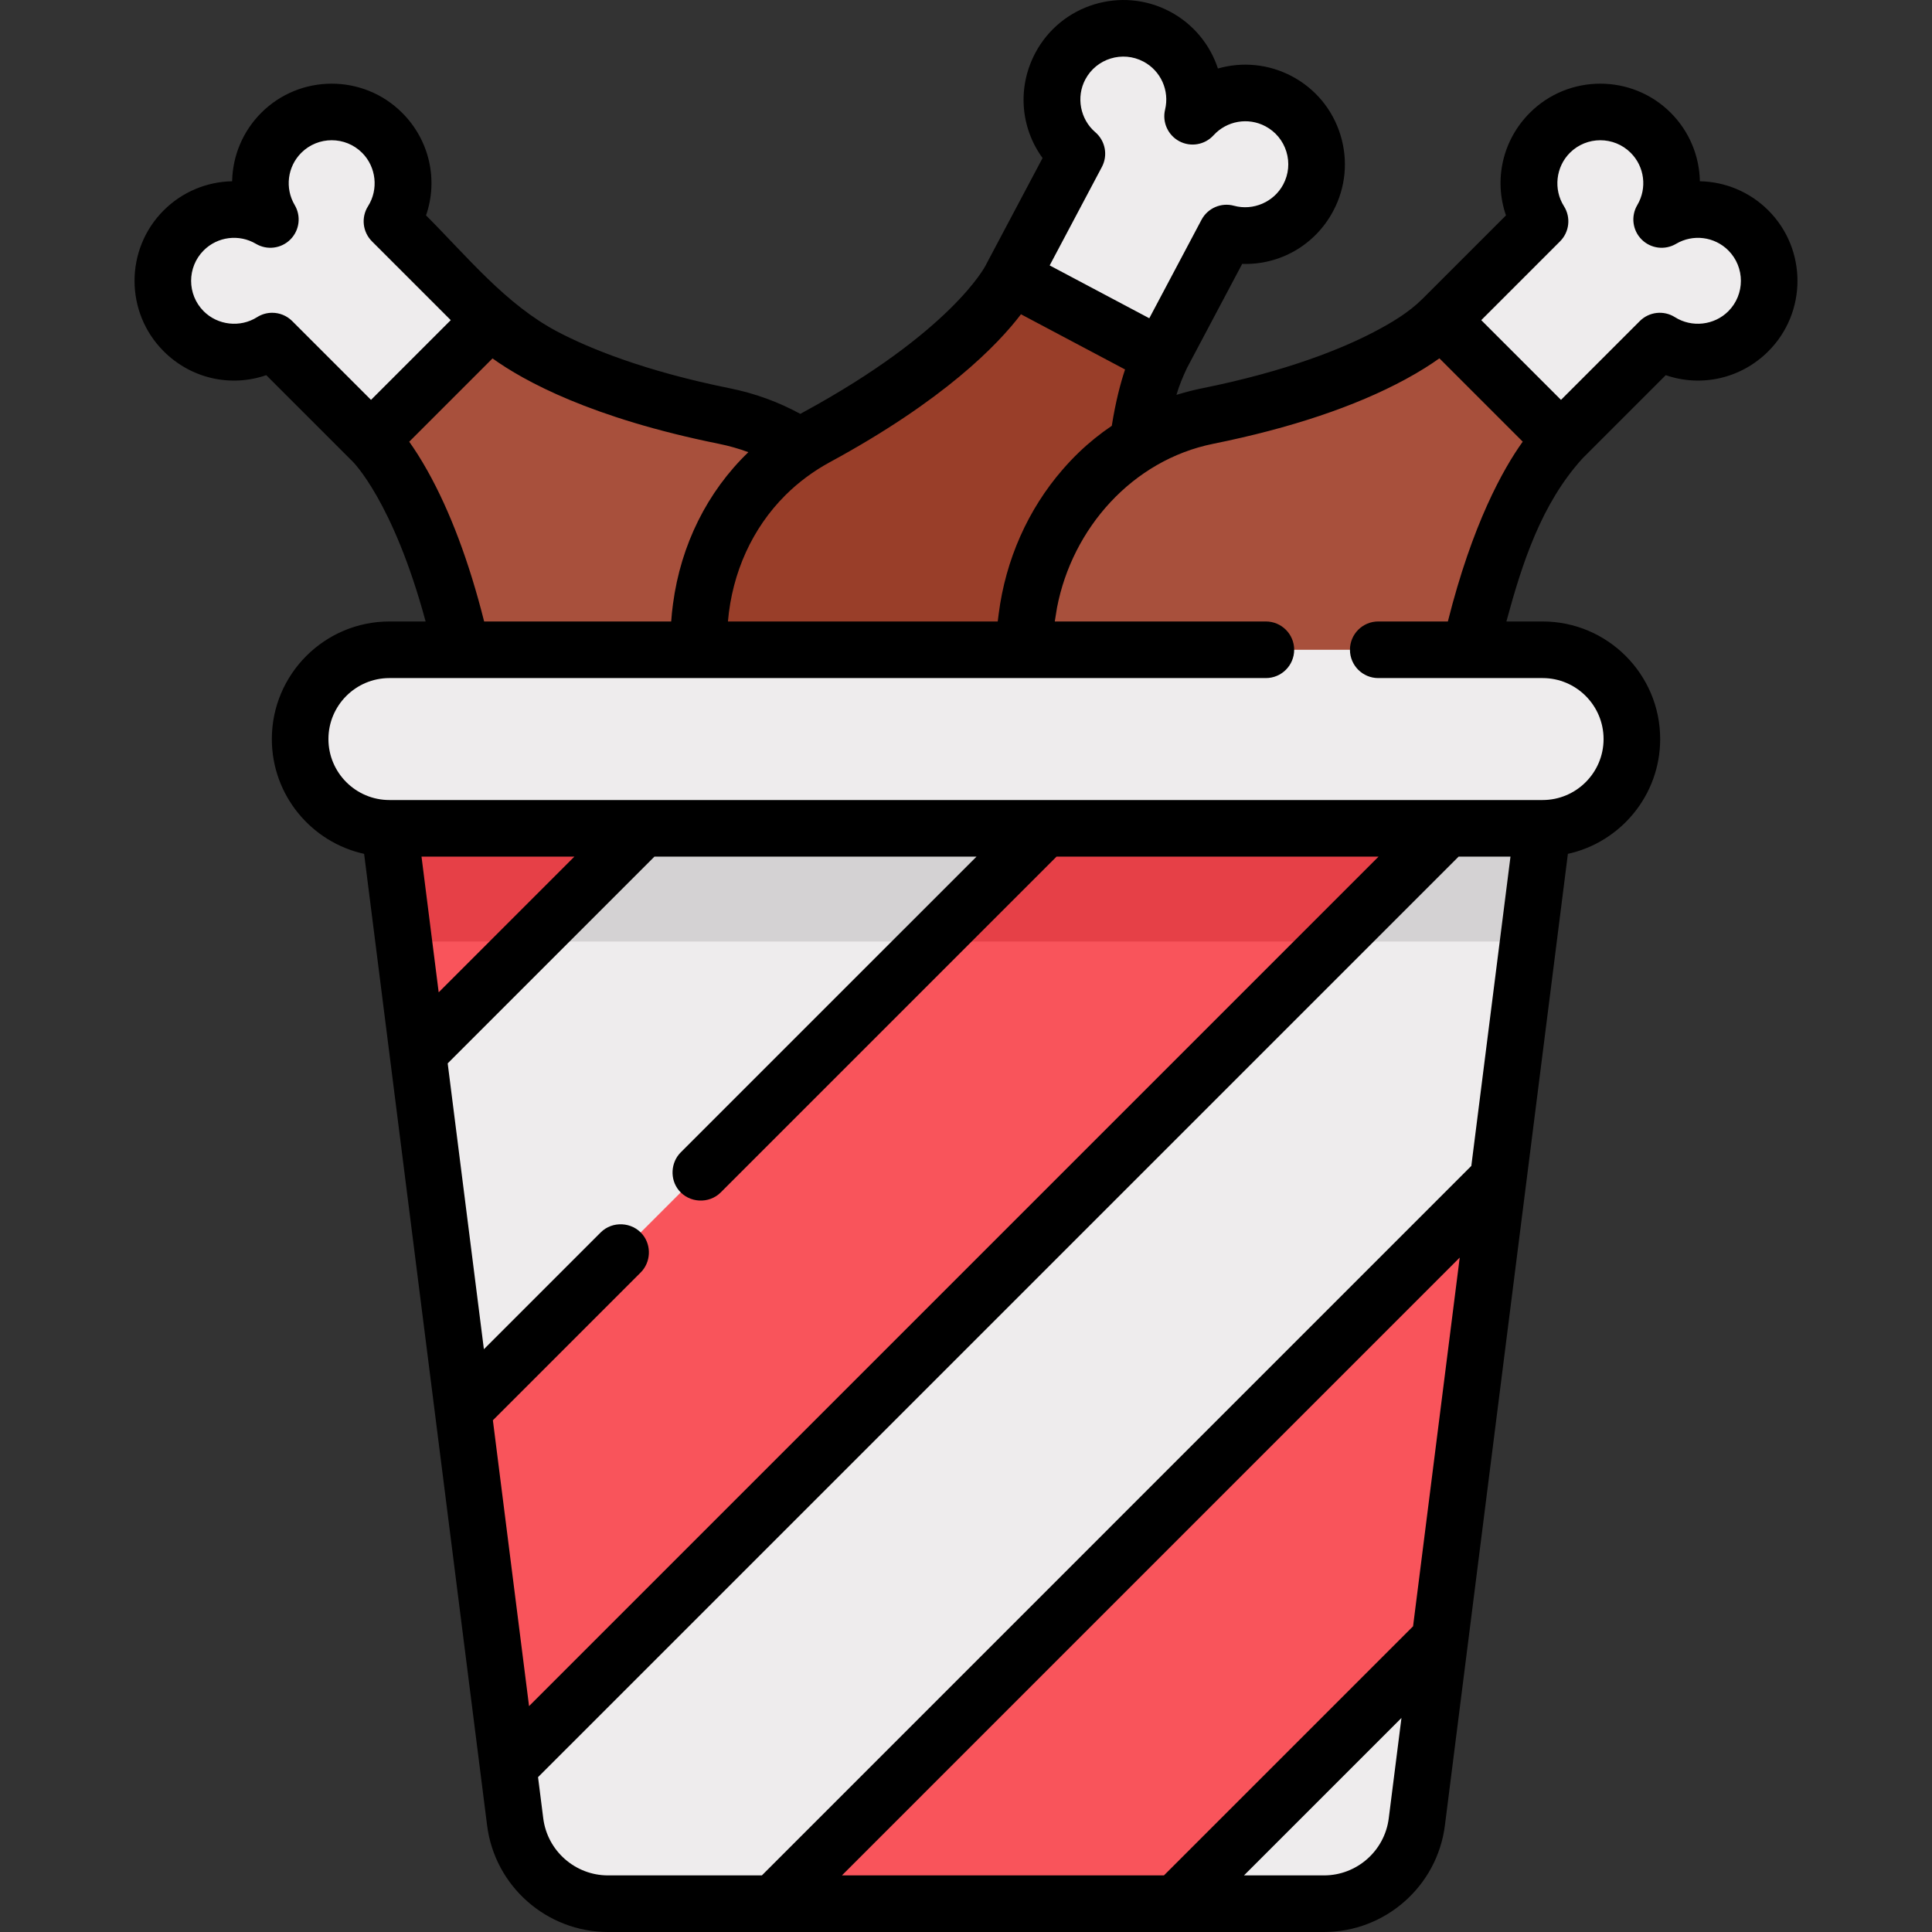
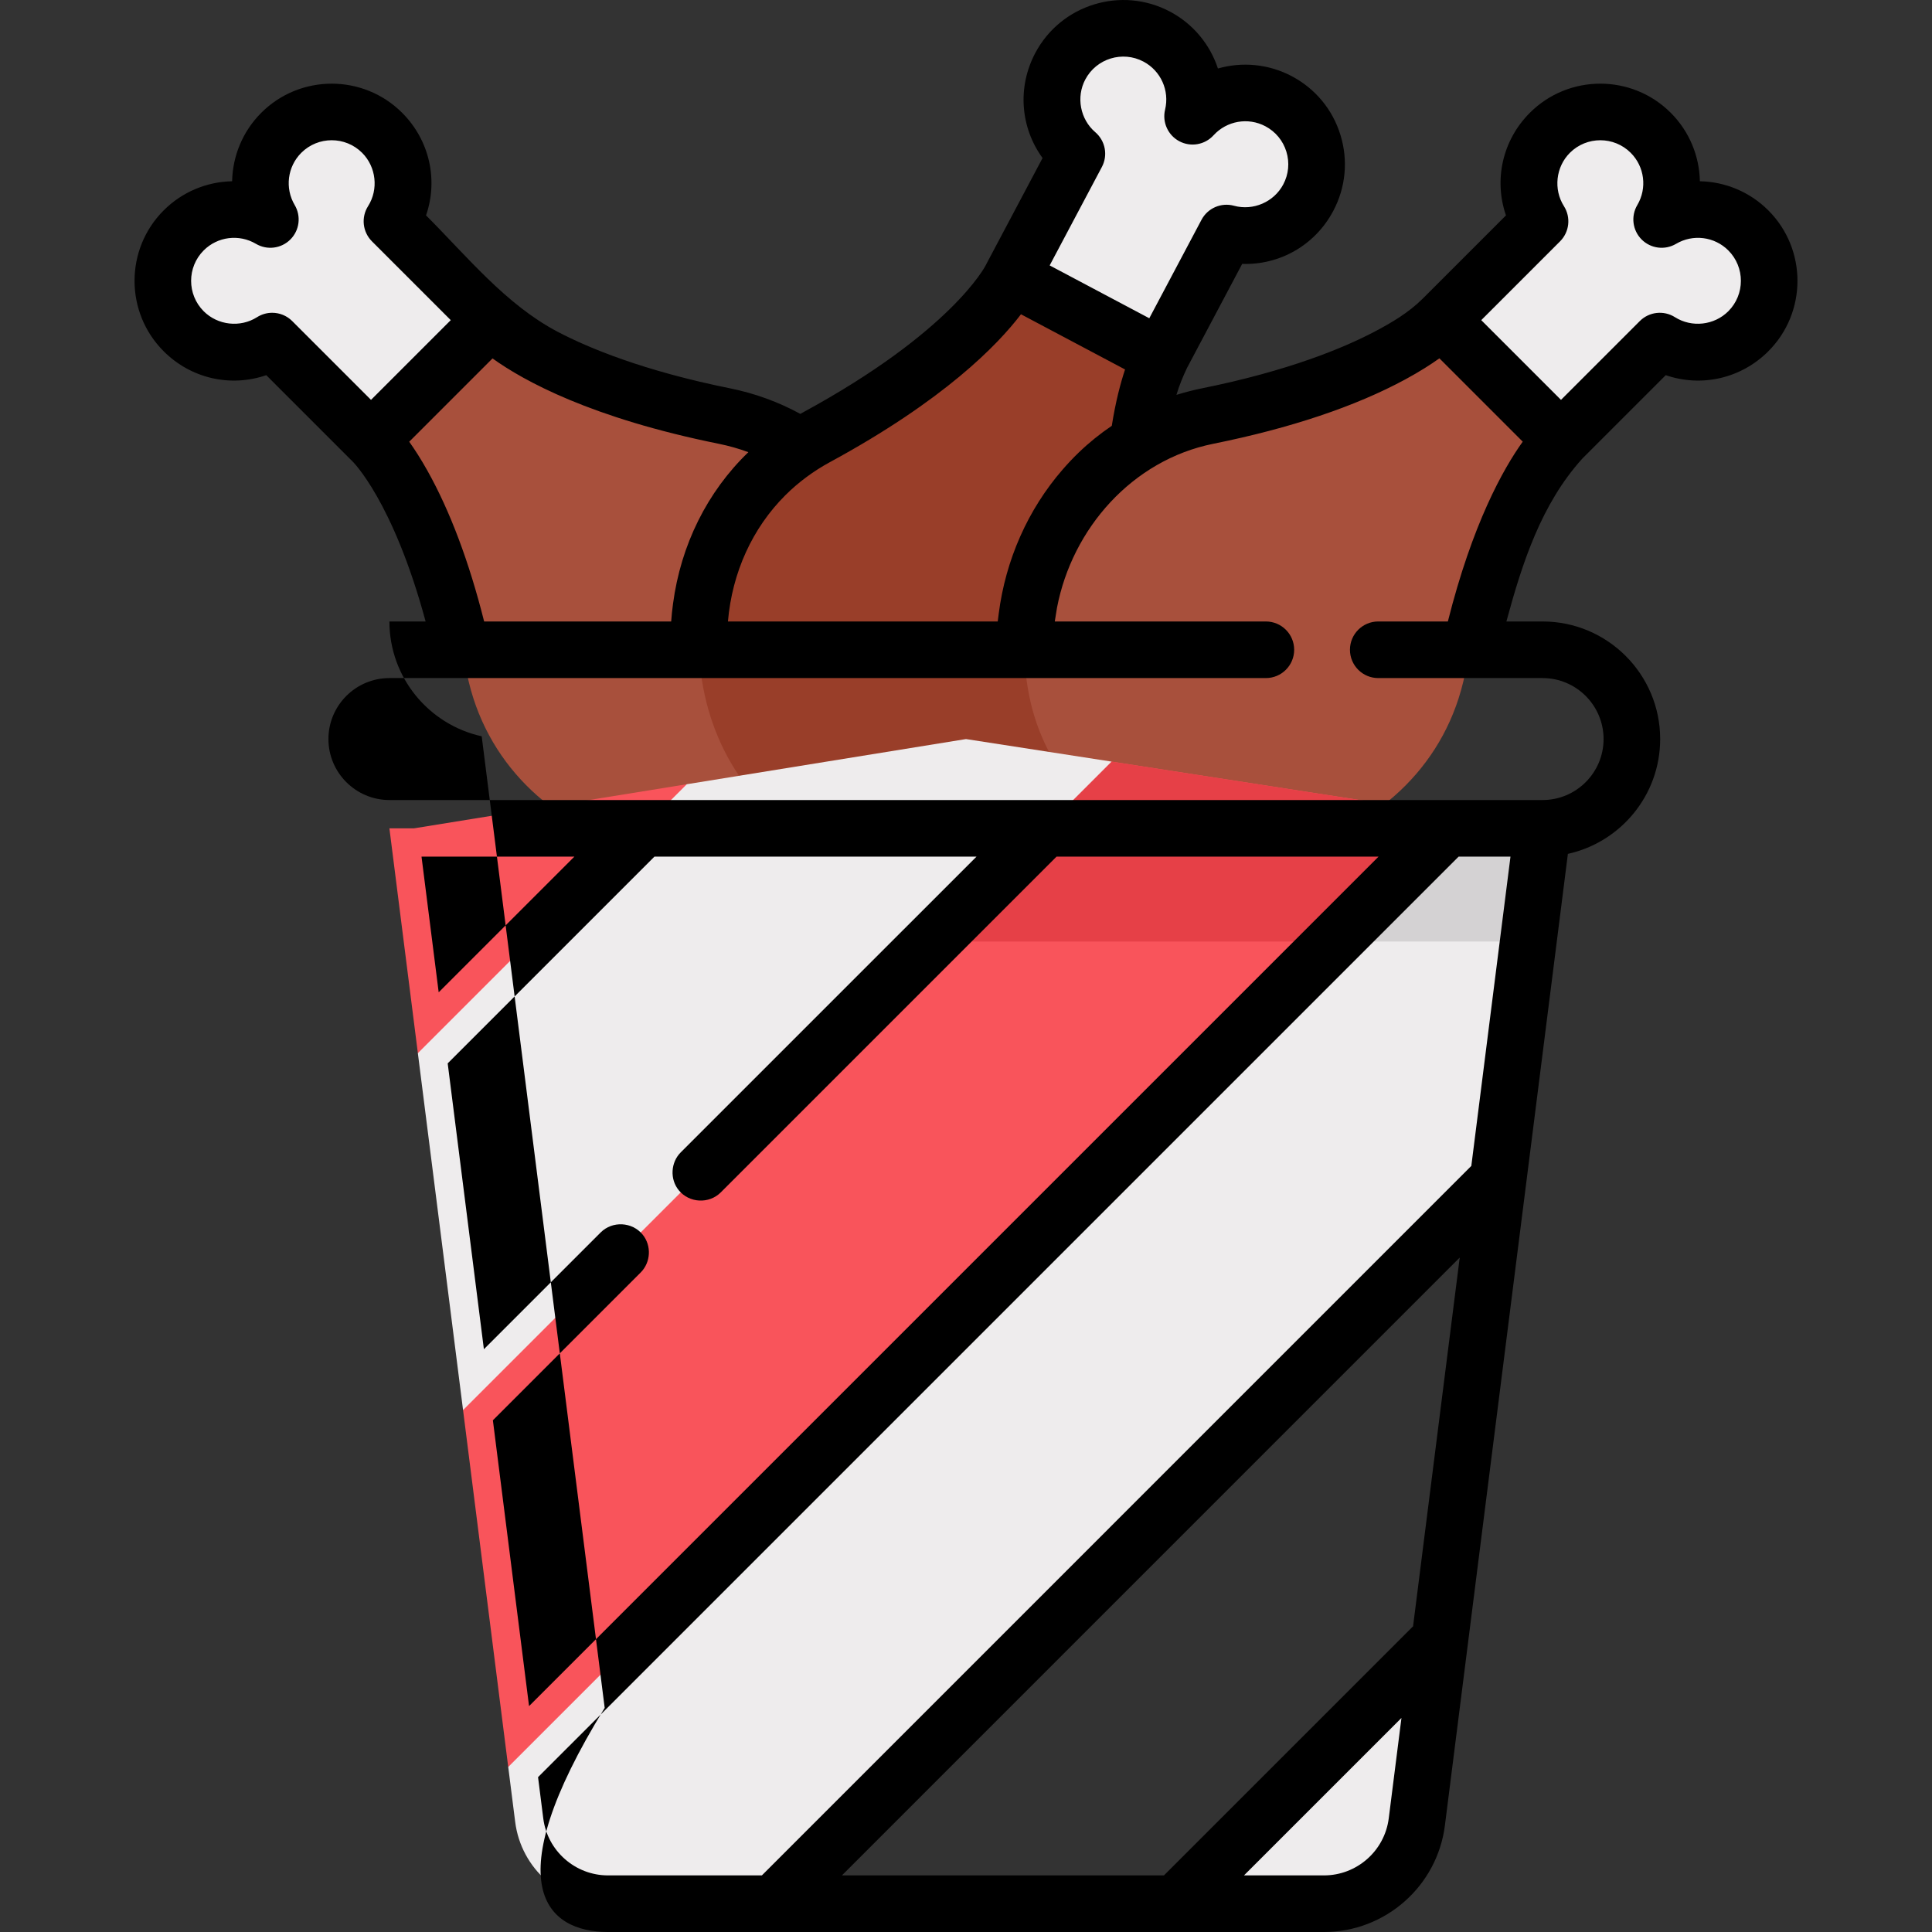
<svg xmlns="http://www.w3.org/2000/svg" version="1.1" id="Capa_1" x="0px" y="0px" viewBox="0 0 512 512" style="enable-background:new 0 0 512 512;" xml:space="preserve">
  <rect x="0" y="0" width="512" height="512" fill="#333333" stroke="none" />
  <g>
    <path style="fill:#EEECED;" d="M72.136,90.394l26.187,26.187l31.945,0.208l-0.208-31.945l-26.187-26.187   c4.627-7.306,3.768-17.088-2.603-23.459c-7.381-7.381-19.349-7.382-26.731,0c-6.231,6.231-7.18,15.719-2.893,22.969   c-7.25-4.287-16.738-3.338-22.969,2.893c-7.381,7.381-7.381,19.349,0,26.731C55.047,94.162,64.83,95.021,72.136,90.394z" />
    <path style="fill:#EEECED;" d="M346.699,52.393c4.891-9.222,1.38-20.663-7.843-25.554c-7.784-4.128-17.134-2.252-22.807,3.974   c1.972-8.188-1.72-16.981-9.505-21.109c-9.222-4.891-20.663-1.379-25.554,7.843c-4.221,7.96-2.172,17.563,4.394,23.19   l-17.351,32.718l9.174,30.6l30.478-9.572l17.351-32.718C333.379,64.044,342.478,60.353,346.699,52.393z" />
  </g>
  <path style="fill:#A8503C;" d="M130.06,84.845c0,0,14.197,15.784,61.917,25.419s63.164,71.098,33.013,101.248  s-91.613,14.706-101.248-33.013s-25.419-61.918-25.419-61.918L130.06,84.845z" />
  <path style="fill:#993E29;" d="M268.033,73.454c0,0-8.941,19.254-51.734,42.467s-39.524,86.501-1.854,106.478  s91.896-12.821,87.106-61.268c-4.79-48.447,6.134-66.65,6.134-66.65L268.033,73.454z" />
  <path style="fill:#EEECED;" d="M463.324,87.791c7.382-7.381,7.382-19.349,0-26.731c-6.231-6.231-15.719-7.18-22.969-2.893  c4.287-7.25,3.338-16.738-2.893-22.969c-7.381-7.381-19.349-7.381-26.731,0c-6.371,6.371-7.23,16.153-2.603,23.459L381.94,84.844  l-0.208,31.945l31.945-0.208l26.187-26.187C447.171,95.021,456.953,94.162,463.324,87.791z" />
  <path style="fill:#A8503C;" d="M381.94,84.845c0,0-14.197,15.784-61.917,25.419s-63.164,71.098-33.013,101.248  c30.15,30.15,91.613,14.706,101.248-33.013c9.635-47.72,25.419-61.917,25.419-61.917L381.94,84.845z" />
  <g>
    <polygon style="fill:#F9545B;" points="109.704,219.52 103.197,219.52 110.739,279.103 174.763,267.826 182.014,207.828  " />
    <polygon style="fill:#F9545B;" points="294.576,201.834 174.763,267.826 122.726,373.674 122.716,373.683 122.716,373.693    134.685,468.264 294.576,373.683 386.839,216.119  " />
-     <polygon style="fill:#F9545B;" points="294.576,373.683 205.014,504.502 311.561,504.502 356.639,485.278 381.595,434.479    397.032,312.474  " />
  </g>
  <path style="fill:#EEECED;" d="M381.595,434.479l-6.122,48.345c-1.567,12.392-12.106,21.678-24.596,21.678h-39.315L381.595,434.479z  " />
  <polygon style="fill:#E64047;" points="207.998,249.521 367.281,249.521 386.839,216.119 294.576,201.835 " />
  <path style="fill:#EEECED;" d="M408.803,219.52l-11.771,92.953L205.014,504.502h-43.889c-12.49,0-23.029-9.286-24.596-21.678  l-1.843-14.56L386.84,216.119L408.803,219.52z" />
-   <polygon style="fill:#E64047;" points="103.197,219.52 106.994,249.521 176.975,249.521 182.014,207.828 109.704,219.52 " />
  <polygon style="fill:#EEECED;" points="294.576,201.834 122.716,373.683 110.739,279.113 110.739,279.103 182.014,207.828   182.024,207.828 256,195.86 " />
  <g>
    <polygon style="fill:#D4D2D3;" points="353.437,249.521 405.004,249.521 408.803,219.52 386.839,216.119  " />
-     <polygon style="fill:#D4D2D3;" points="182.024,207.828 182.014,207.828 140.322,249.521 246.887,249.521 294.576,201.835    256,195.86  " />
  </g>
-   <path style="fill:#EEECED;" d="M408.803,172.201H103.197c-13.067,0-23.659,10.593-23.659,23.659l0,0  c0,13.067,10.593,23.659,23.659,23.659h305.606c13.067,0,23.66-10.593,23.66-23.659l0,0  C432.463,182.793,421.87,172.201,408.803,172.201z" />
-   <path d="M468.627,93.091c10.294-10.294,10.294-27.043,0-37.338c-4.956-4.957-11.494-7.592-18.141-7.721  c-0.129-6.646-2.765-13.185-7.721-18.141c-10.293-10.294-27.043-10.294-37.338,0c-7.295,7.295-9.567,17.815-6.331,27.187  c0,0-22.054,22.054-22.07,22.07c-3.671,3.671-8.251,6.384-12.821,8.78c-8.152,4.273-22.692,10.342-45.667,14.98  c-2.31,0.466-4.564,1.055-6.771,1.74c0.733-2.493,1.697-4.796,2.8-7.137l14.625-27.579c9.907,0.34,19.3-4.914,24.133-14.028  c3.304-6.23,3.984-13.374,1.915-20.116c-2.069-6.742-6.64-12.274-12.87-15.578c-6.192-3.284-13.217-3.885-19.607-2.058  c-2.074-6.315-6.512-11.794-12.704-15.078c-12.861-6.821-28.874-1.905-35.693,10.955c-4.834,9.114-3.92,19.838,1.924,27.848  l-14.881,28.061c-0.03,0.057-0.053,0.117-0.082,0.174c-0.031,0.061-0.067,0.119-0.095,0.181c-0.079,0.17-9.001,17.603-48.507,39.034  c-0.212,0.115-0.418,0.238-0.628,0.355c-5.789-3.157-12.032-5.44-18.634-6.772c-22.974-4.639-37.515-10.707-45.671-14.983  c-13.715-7.19-24.052-20.013-34.887-30.847c3.236-9.371,0.964-19.892-6.331-27.187c-10.293-10.294-27.043-10.294-37.338,0  c-4.956,4.956-7.591,11.495-7.721,18.141c-6.646,0.129-13.185,2.765-18.141,7.721c-10.294,10.294-10.294,27.043,0,37.338  c7.295,7.295,17.815,9.566,27.187,6.33l22.459,22.46c0.047,0.047,0.098,0.086,0.146,0.131c0.047,0.044,0.088,0.093,0.136,0.136  c0.116,0.104,10.839,10.523,19.491,42.549h-9.595c-17.182,0-31.16,13.978-31.16,31.159c0,14.88,10.487,27.35,24.456,30.426  l32.593,257.48C131.123,499.861,144.897,512,161.125,512h189.752c16.228,0,30-12.139,32.037-28.236l32.593-257.482  c13.969-3.076,24.457-15.546,24.457-30.426c0-17.181-13.978-31.159-31.16-31.159h-9.593c4.179-15.434,9.23-31.148,20.16-43.205  l22.071-22.07C450.813,102.658,461.332,100.386,468.627,93.091z M292.011,44.247c1.644-3.101,0.919-6.926-1.746-9.209  c-4.009-3.436-5.124-9.316-2.648-13.982c2.945-5.554,9.86-7.676,15.414-4.731c4.59,2.435,6.946,7.668,5.728,12.728  c-0.801,3.329,0.753,6.777,3.778,8.382c3.024,1.604,6.751,0.956,9.058-1.575c3.505-3.847,9.158-4.833,13.749-2.399  c2.69,1.427,4.664,3.815,5.558,6.728c0.894,2.911,0.6,5.996-0.827,8.687c-2.474,4.666-7.968,7.042-13.061,5.65  c-3.385-0.924-6.959,0.621-8.603,3.721L304.574,84.34l-26.399-14.001L292.011,44.247z M270.569,83.285l27.585,14.629  c-1.187,3.553-2.497,8.474-3.518,14.932c-3.105,2.095-6.036,4.458-8.769,7.09c-1.495,1.44-2.918,2.957-4.279,4.524  c-9.131,10.515-15.096,23.849-16.925,38.235c-0.085,0.666-0.188,1.332-0.254,2h-71.496c1.113-12.995,6.496-24.758,15.226-33.464  c3.435-3.425,7.472-6.409,11.735-8.723C250.136,106.096,264.349,91.466,270.569,83.285z M72.134,82.89  c-1.383,0-2.775,0.382-4.01,1.164c-4.46,2.825-10.408,2.164-14.143-1.57c-4.445-4.445-4.445-11.679,0-16.125  c3.674-3.674,9.368-4.389,13.848-1.74c2.946,1.743,6.7,1.268,9.121-1.152c2.421-2.421,2.896-6.175,1.152-9.122  c-2.649-4.479-1.934-10.174,1.741-13.848c4.445-4.445,11.679-4.445,16.124,0c3.734,3.734,4.395,9.683,1.57,14.144  c-1.877,2.964-1.447,6.834,1.034,9.316l20.883,20.883l-21.13,21.13L77.44,85.087C75.992,83.64,74.072,82.89,72.134,82.89z   M113.264,124.721c-1.767-3.153-3.401-5.677-4.816-7.661l22.074-22.074c8.347,5.995,26.227,15.812,59.971,22.625  c2.693,0.544,5.308,1.286,7.832,2.223c-10.914,10.508-17.9,24.58-19.968,40.166c-0.215,1.56-0.381,3.127-0.488,4.698h-49.567  C124.316,148.858,119.267,135.433,113.264,124.721z M180.397,305.397c-2.642,2.641-2.931,7.075-0.515,10.037  c2.769,3.396,8.02,3.672,11.122,0.57l88.991-88.987h85.334L140.205,452.135l-9.586-75.749l39.172-39.17  c2.681-2.681,2.915-7.094,0.515-10.037c-2.769-3.396-8.02-3.672-11.122-0.57l-30.948,30.947l-9.594-75.751l54.789-54.789h85.352  C258.781,227.016,180.412,305.382,180.397,305.397z M116.258,262.974l-4.552-35.957h40.51L116.258,262.974z M143.969,481.879  l-1.381-10.914l243.957-243.948h13.749l-10.379,81.965L201.906,496.999h-40.782C152.435,496.999,145.06,490.499,143.969,481.879z   M374.477,430.987l-66.022,66.012H223.12L386.841,333.27L374.477,430.987z M350.876,496.999H329.67l41.731-41.725l-3.369,26.604  C366.942,490.499,359.567,496.999,350.876,496.999z M365.253,179.697h43.551c8.91,0,16.16,7.249,16.16,16.159  s-7.249,16.16-16.16,16.16H103.198c-8.91,0-16.16-7.25-16.16-16.16s7.25-16.159,16.16-16.159h232.271c4.142,0,7.5-3.358,7.5-7.5  c0-4.142-3.358-7.5-7.5-7.5h-55.941c0.081-0.628,0.49-3.133,0.587-3.643c4.03-21.016,19.944-39.114,41.394-43.443  c20.52-4.143,37.659-9.889,50.939-17.079c3.775-2.044,6.741-3.95,9.007-5.571l22.083,22.083  c-5.21,7.269-13.323,21.766-19.839,47.652h-18.447c-4.142,0-7.5,3.358-7.5,7.5C357.752,176.338,361.111,179.697,365.253,179.697z   M443.878,84.055c-2.964-1.878-6.835-1.448-9.316,1.033l-20.884,20.883l-21.13-21.13l20.883-20.883  c2.481-2.481,2.91-6.351,1.033-9.315c-2.825-4.461-2.164-10.41,1.57-14.144c4.445-4.445,11.679-4.445,16.124,0  c3.674,3.674,4.39,9.369,1.741,13.848c-1.743,2.947-1.269,6.7,1.152,9.122c2.421,2.42,6.174,2.895,9.121,1.152  c4.48-2.649,10.174-1.934,13.847,1.74c4.446,4.446,4.446,11.679,0,16.125C454.286,86.218,448.338,86.879,443.878,84.055z" />
+   <path d="M468.627,93.091c10.294-10.294,10.294-27.043,0-37.338c-4.956-4.957-11.494-7.592-18.141-7.721  c-0.129-6.646-2.765-13.185-7.721-18.141c-10.293-10.294-27.043-10.294-37.338,0c-7.295,7.295-9.567,17.815-6.331,27.187  c0,0-22.054,22.054-22.07,22.07c-3.671,3.671-8.251,6.384-12.821,8.78c-8.152,4.273-22.692,10.342-45.667,14.98  c-2.31,0.466-4.564,1.055-6.771,1.74c0.733-2.493,1.697-4.796,2.8-7.137l14.625-27.579c9.907,0.34,19.3-4.914,24.133-14.028  c3.304-6.23,3.984-13.374,1.915-20.116c-2.069-6.742-6.64-12.274-12.87-15.578c-6.192-3.284-13.217-3.885-19.607-2.058  c-2.074-6.315-6.512-11.794-12.704-15.078c-12.861-6.821-28.874-1.905-35.693,10.955c-4.834,9.114-3.92,19.838,1.924,27.848  l-14.881,28.061c-0.03,0.057-0.053,0.117-0.082,0.174c-0.031,0.061-0.067,0.119-0.095,0.181c-0.079,0.17-9.001,17.603-48.507,39.034  c-0.212,0.115-0.418,0.238-0.628,0.355c-5.789-3.157-12.032-5.44-18.634-6.772c-22.974-4.639-37.515-10.707-45.671-14.983  c-13.715-7.19-24.052-20.013-34.887-30.847c3.236-9.371,0.964-19.892-6.331-27.187c-10.293-10.294-27.043-10.294-37.338,0  c-4.956,4.956-7.591,11.495-7.721,18.141c-6.646,0.129-13.185,2.765-18.141,7.721c-10.294,10.294-10.294,27.043,0,37.338  c7.295,7.295,17.815,9.566,27.187,6.33l22.459,22.46c0.047,0.047,0.098,0.086,0.146,0.131c0.047,0.044,0.088,0.093,0.136,0.136  c0.116,0.104,10.839,10.523,19.491,42.549h-9.595c0,14.88,10.487,27.35,24.456,30.426  l32.593,257.48C131.123,499.861,144.897,512,161.125,512h189.752c16.228,0,30-12.139,32.037-28.236l32.593-257.482  c13.969-3.076,24.457-15.546,24.457-30.426c0-17.181-13.978-31.159-31.16-31.159h-9.593c4.179-15.434,9.23-31.148,20.16-43.205  l22.071-22.07C450.813,102.658,461.332,100.386,468.627,93.091z M292.011,44.247c1.644-3.101,0.919-6.926-1.746-9.209  c-4.009-3.436-5.124-9.316-2.648-13.982c2.945-5.554,9.86-7.676,15.414-4.731c4.59,2.435,6.946,7.668,5.728,12.728  c-0.801,3.329,0.753,6.777,3.778,8.382c3.024,1.604,6.751,0.956,9.058-1.575c3.505-3.847,9.158-4.833,13.749-2.399  c2.69,1.427,4.664,3.815,5.558,6.728c0.894,2.911,0.6,5.996-0.827,8.687c-2.474,4.666-7.968,7.042-13.061,5.65  c-3.385-0.924-6.959,0.621-8.603,3.721L304.574,84.34l-26.399-14.001L292.011,44.247z M270.569,83.285l27.585,14.629  c-1.187,3.553-2.497,8.474-3.518,14.932c-3.105,2.095-6.036,4.458-8.769,7.09c-1.495,1.44-2.918,2.957-4.279,4.524  c-9.131,10.515-15.096,23.849-16.925,38.235c-0.085,0.666-0.188,1.332-0.254,2h-71.496c1.113-12.995,6.496-24.758,15.226-33.464  c3.435-3.425,7.472-6.409,11.735-8.723C250.136,106.096,264.349,91.466,270.569,83.285z M72.134,82.89  c-1.383,0-2.775,0.382-4.01,1.164c-4.46,2.825-10.408,2.164-14.143-1.57c-4.445-4.445-4.445-11.679,0-16.125  c3.674-3.674,9.368-4.389,13.848-1.74c2.946,1.743,6.7,1.268,9.121-1.152c2.421-2.421,2.896-6.175,1.152-9.122  c-2.649-4.479-1.934-10.174,1.741-13.848c4.445-4.445,11.679-4.445,16.124,0c3.734,3.734,4.395,9.683,1.57,14.144  c-1.877,2.964-1.447,6.834,1.034,9.316l20.883,20.883l-21.13,21.13L77.44,85.087C75.992,83.64,74.072,82.89,72.134,82.89z   M113.264,124.721c-1.767-3.153-3.401-5.677-4.816-7.661l22.074-22.074c8.347,5.995,26.227,15.812,59.971,22.625  c2.693,0.544,5.308,1.286,7.832,2.223c-10.914,10.508-17.9,24.58-19.968,40.166c-0.215,1.56-0.381,3.127-0.488,4.698h-49.567  C124.316,148.858,119.267,135.433,113.264,124.721z M180.397,305.397c-2.642,2.641-2.931,7.075-0.515,10.037  c2.769,3.396,8.02,3.672,11.122,0.57l88.991-88.987h85.334L140.205,452.135l-9.586-75.749l39.172-39.17  c2.681-2.681,2.915-7.094,0.515-10.037c-2.769-3.396-8.02-3.672-11.122-0.57l-30.948,30.947l-9.594-75.751l54.789-54.789h85.352  C258.781,227.016,180.412,305.382,180.397,305.397z M116.258,262.974l-4.552-35.957h40.51L116.258,262.974z M143.969,481.879  l-1.381-10.914l243.957-243.948h13.749l-10.379,81.965L201.906,496.999h-40.782C152.435,496.999,145.06,490.499,143.969,481.879z   M374.477,430.987l-66.022,66.012H223.12L386.841,333.27L374.477,430.987z M350.876,496.999H329.67l41.731-41.725l-3.369,26.604  C366.942,490.499,359.567,496.999,350.876,496.999z M365.253,179.697h43.551c8.91,0,16.16,7.249,16.16,16.159  s-7.249,16.16-16.16,16.16H103.198c-8.91,0-16.16-7.25-16.16-16.16s7.25-16.159,16.16-16.159h232.271c4.142,0,7.5-3.358,7.5-7.5  c0-4.142-3.358-7.5-7.5-7.5h-55.941c0.081-0.628,0.49-3.133,0.587-3.643c4.03-21.016,19.944-39.114,41.394-43.443  c20.52-4.143,37.659-9.889,50.939-17.079c3.775-2.044,6.741-3.95,9.007-5.571l22.083,22.083  c-5.21,7.269-13.323,21.766-19.839,47.652h-18.447c-4.142,0-7.5,3.358-7.5,7.5C357.752,176.338,361.111,179.697,365.253,179.697z   M443.878,84.055c-2.964-1.878-6.835-1.448-9.316,1.033l-20.884,20.883l-21.13-21.13l20.883-20.883  c2.481-2.481,2.91-6.351,1.033-9.315c-2.825-4.461-2.164-10.41,1.57-14.144c4.445-4.445,11.679-4.445,16.124,0  c3.674,3.674,4.39,9.369,1.741,13.848c-1.743,2.947-1.269,6.7,1.152,9.122c2.421,2.42,6.174,2.895,9.121,1.152  c4.48-2.649,10.174-1.934,13.847,1.74c4.446,4.446,4.446,11.679,0,16.125C454.286,86.218,448.338,86.879,443.878,84.055z" />
  <g>
</g>
  <g>
</g>
  <g>
</g>
  <g>
</g>
  <g>
</g>
  <g>
</g>
  <g>
</g>
  <g>
</g>
  <g>
</g>
  <g>
</g>
  <g>
</g>
  <g>
</g>
  <g>
</g>
  <g>
</g>
  <g>
</g>
</svg>